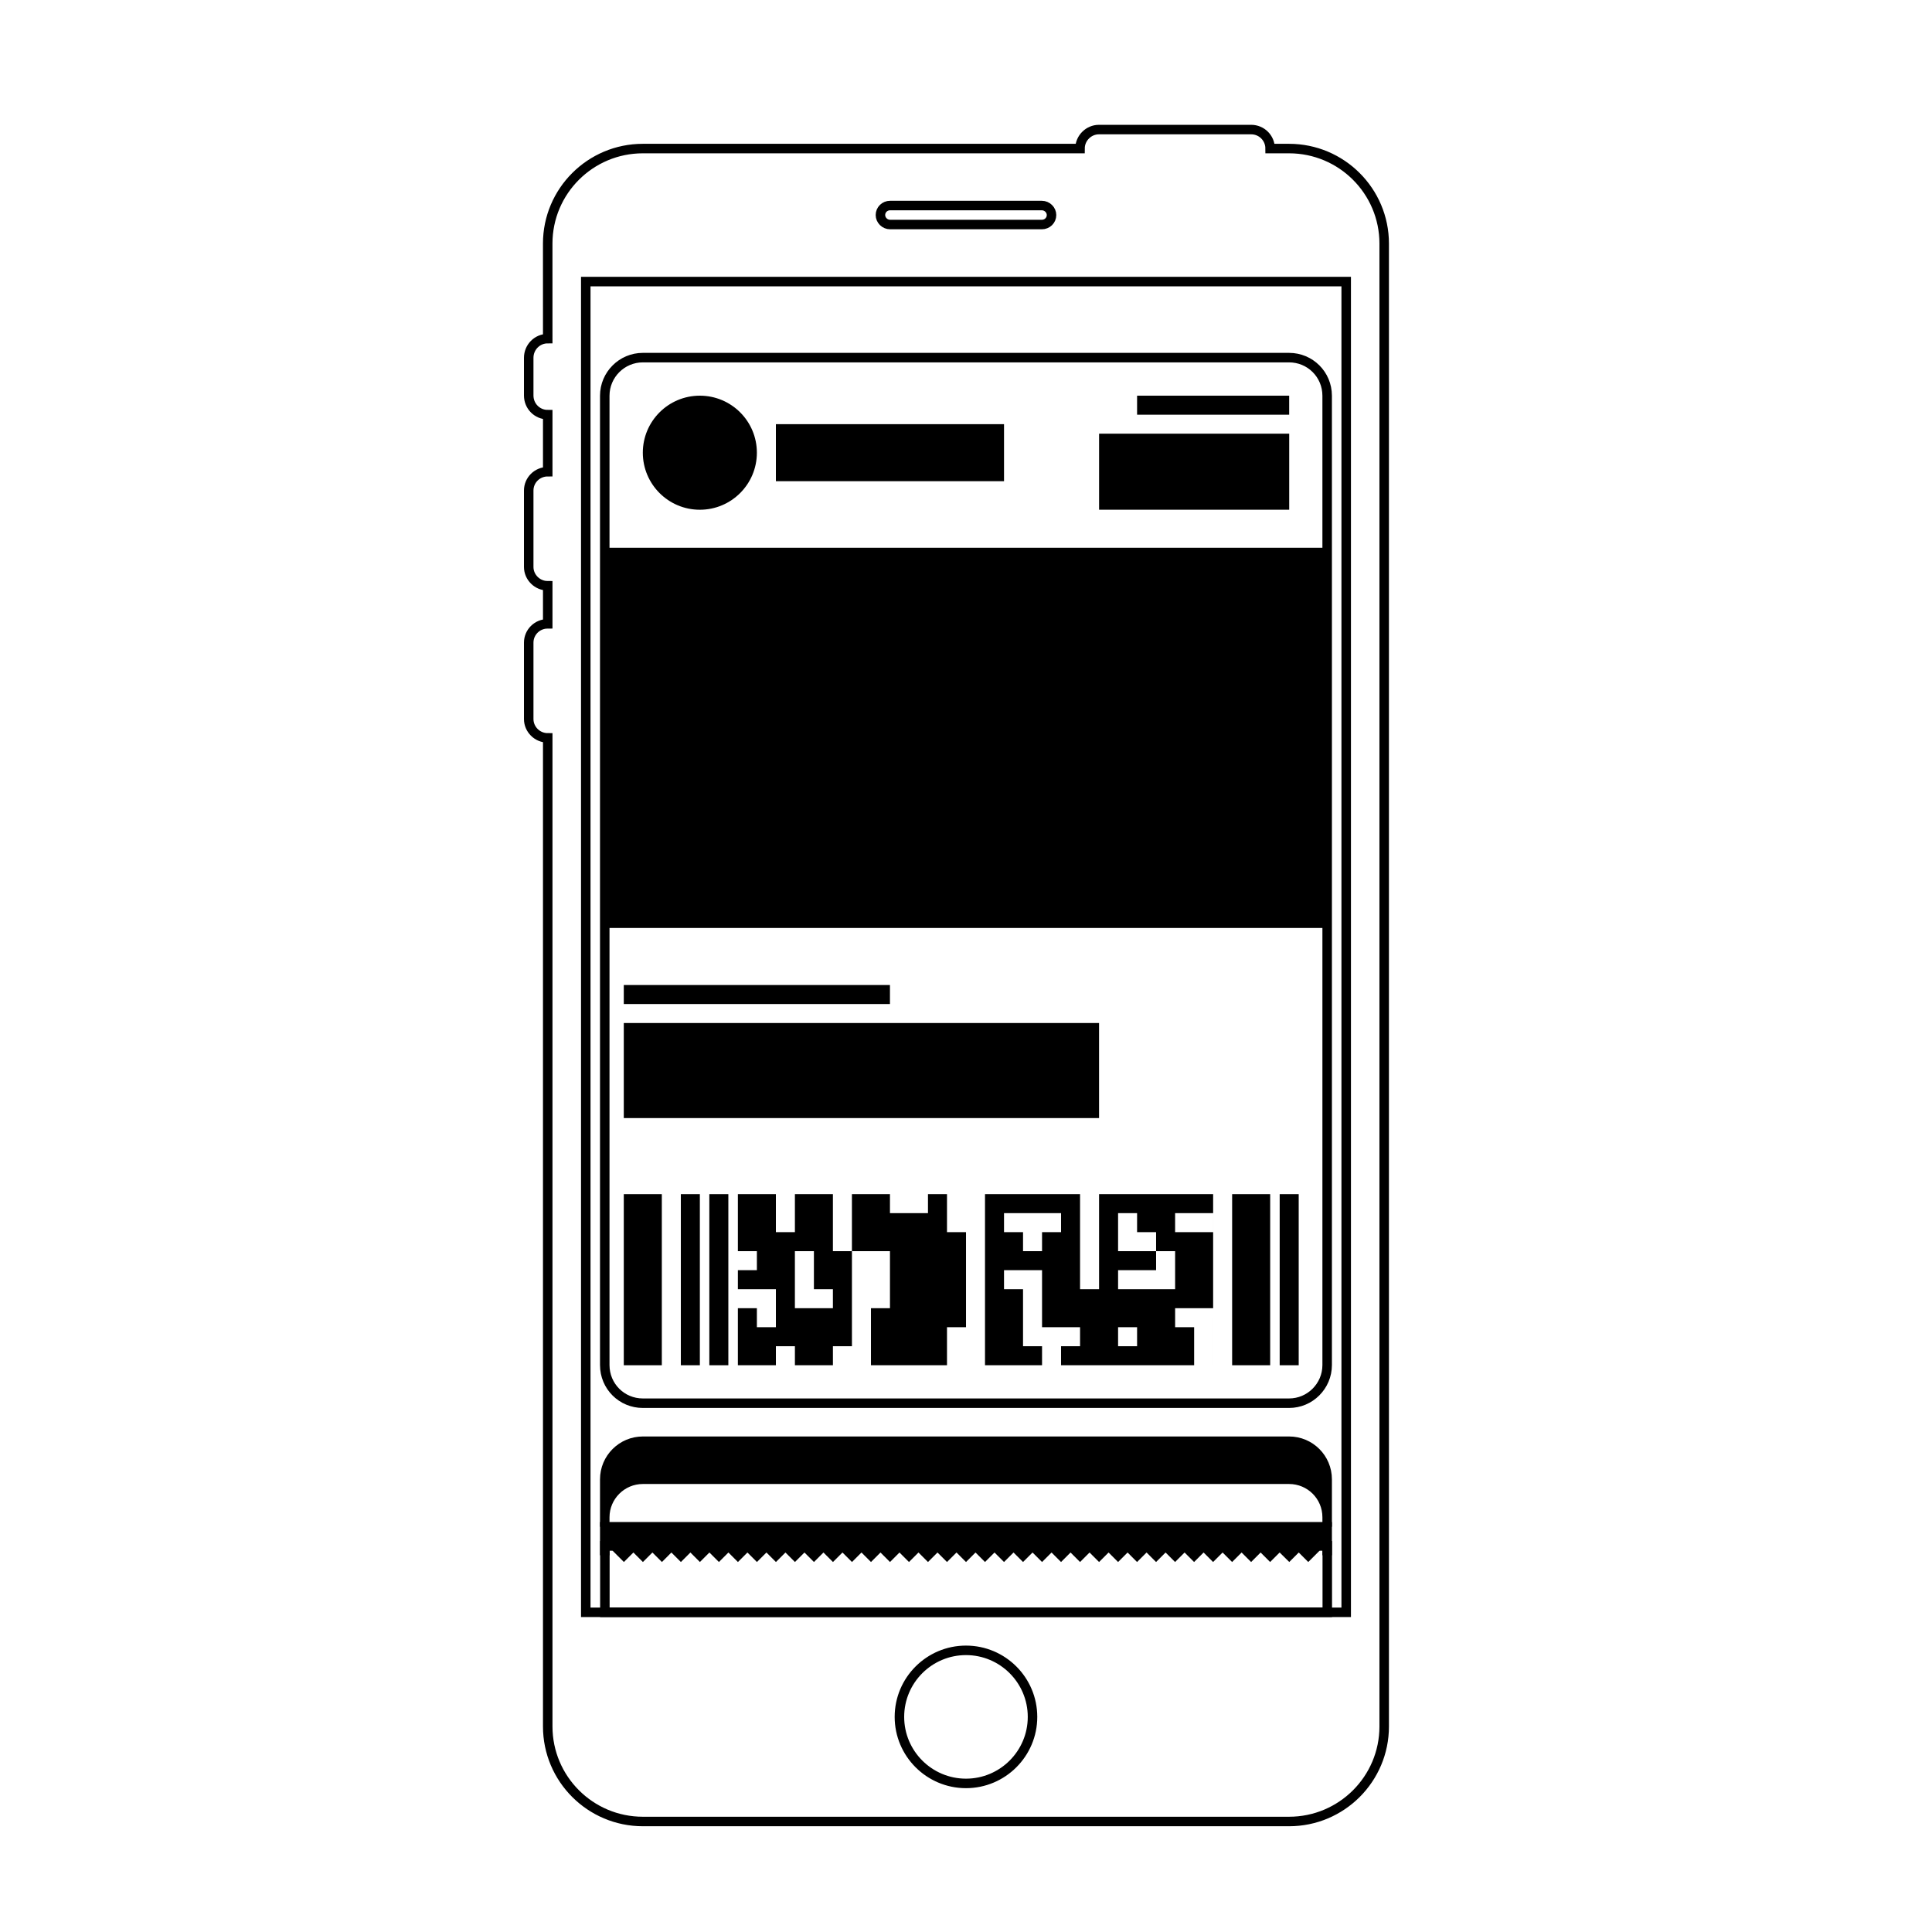
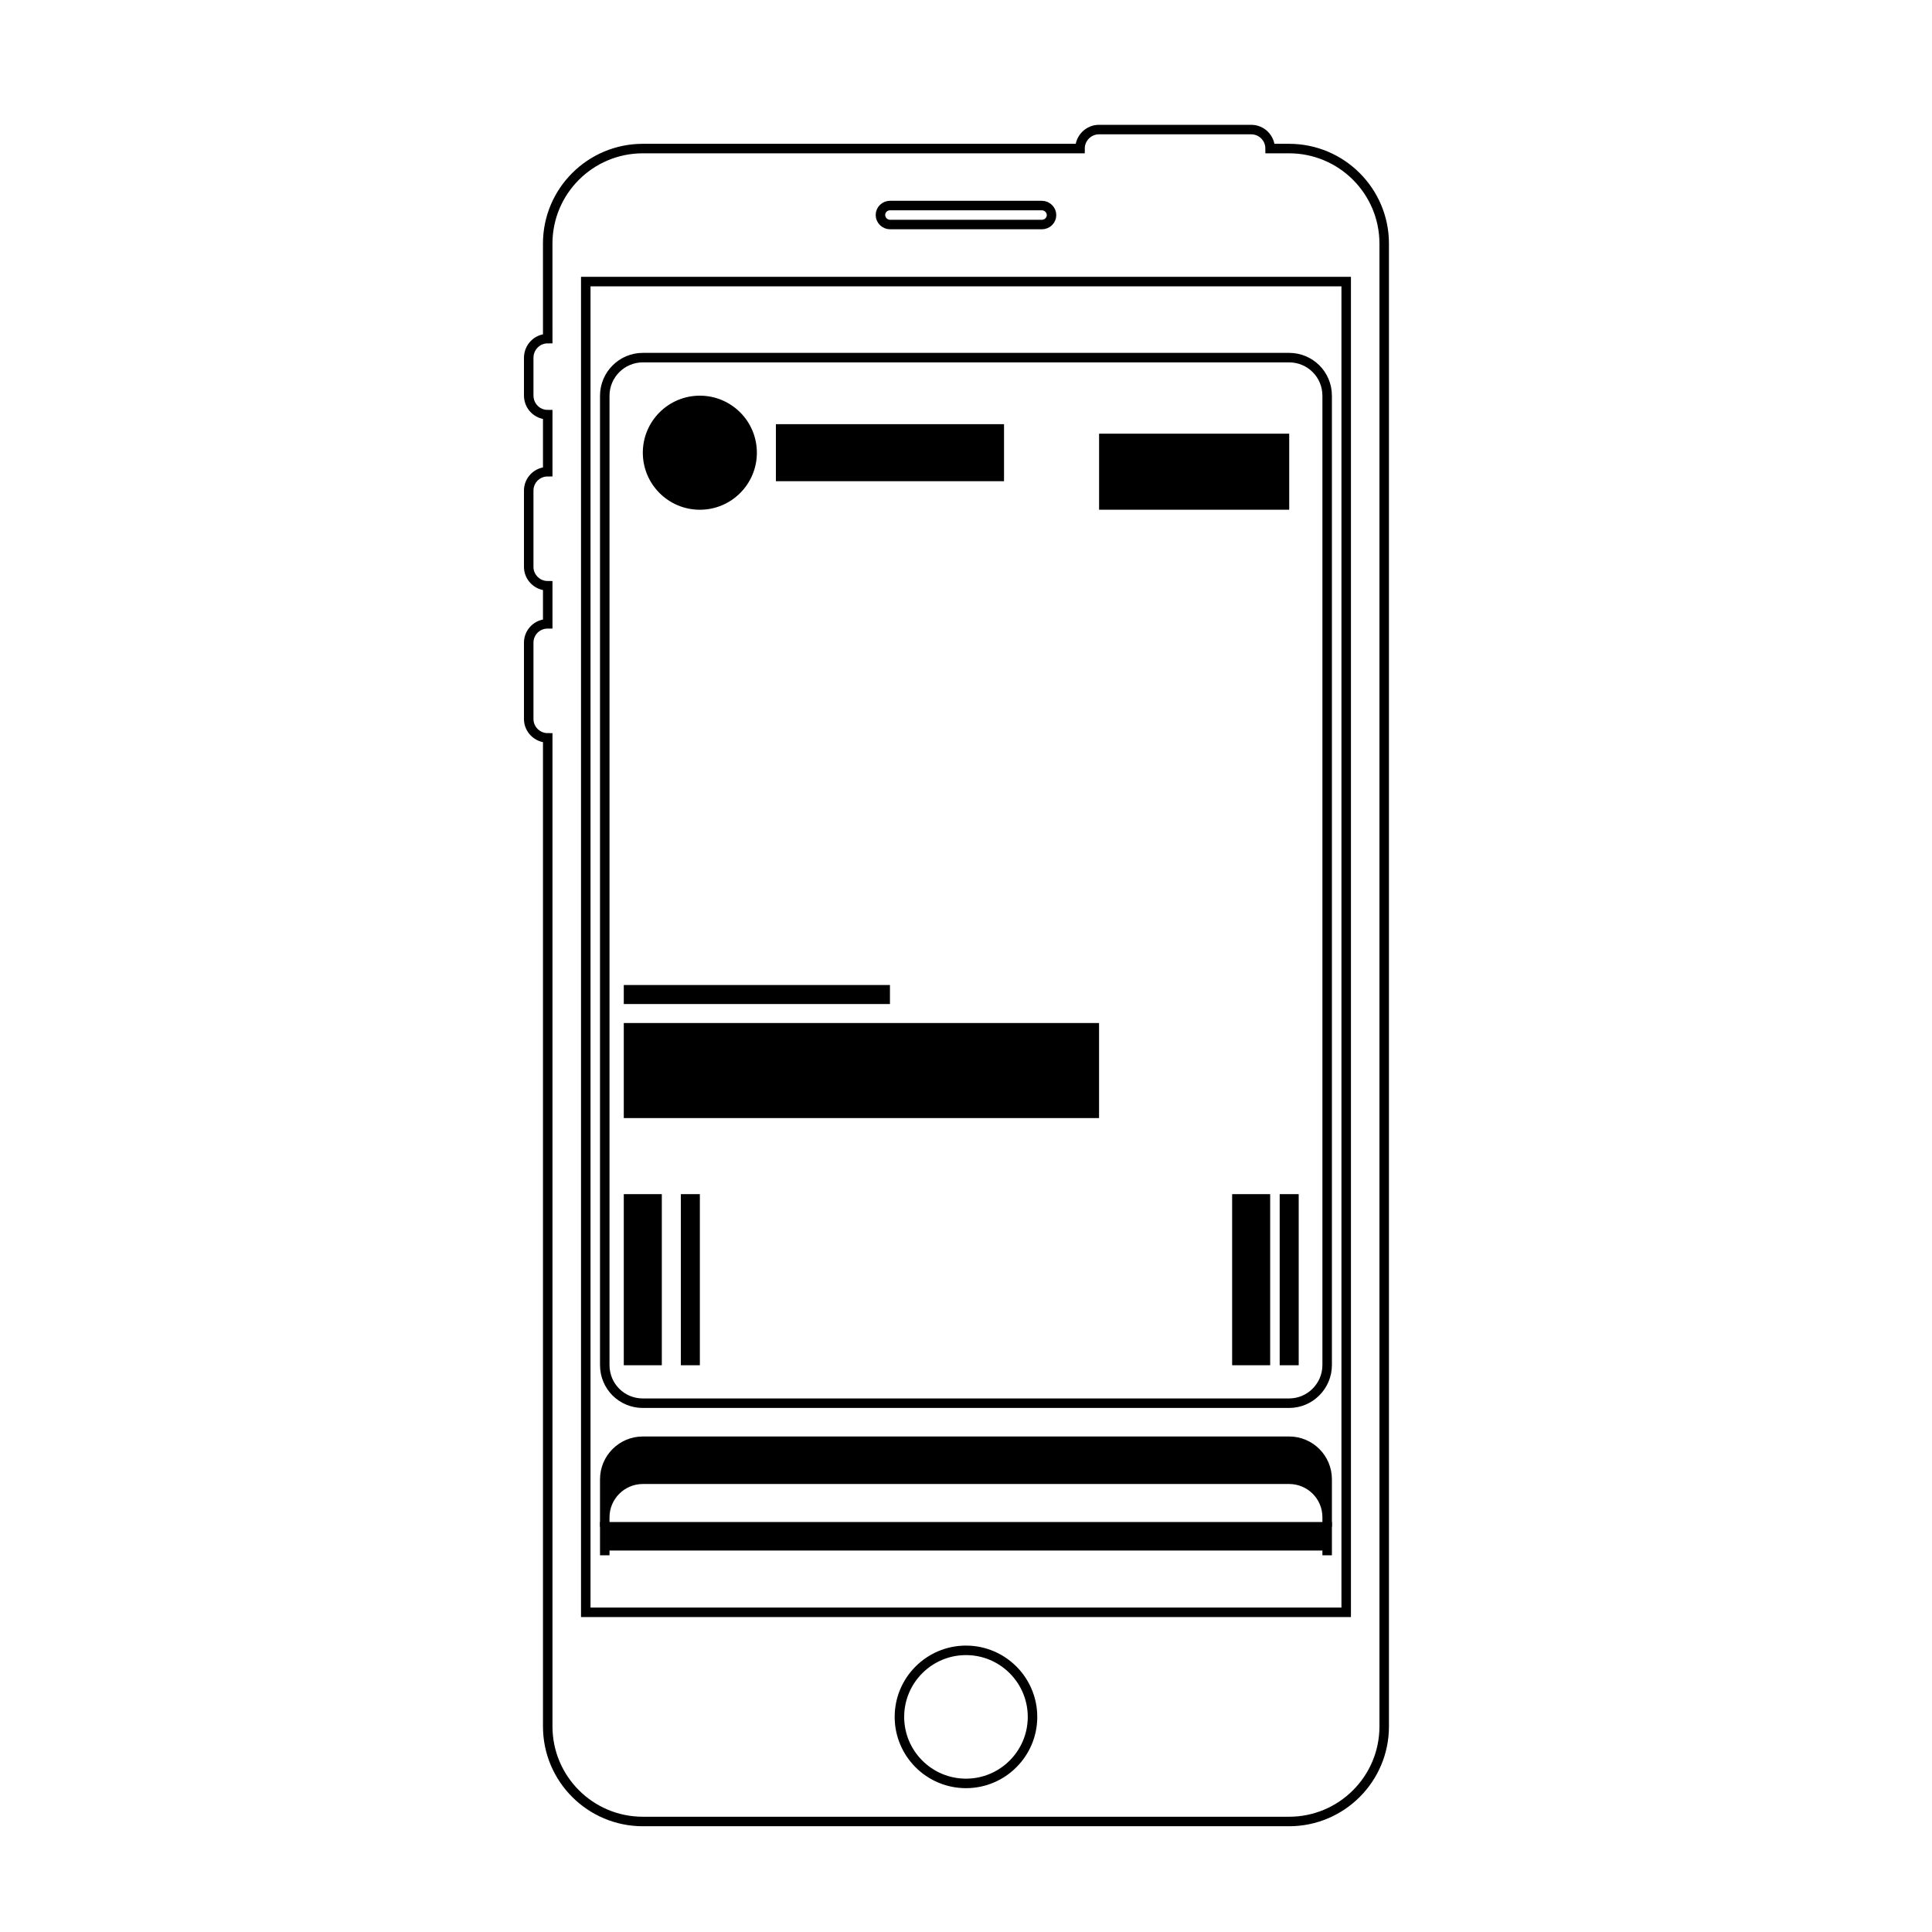
<svg xmlns="http://www.w3.org/2000/svg" width="800px" height="800px" version="1.1" viewBox="144 144 512 512">
  <path transform="matrix(5.038 0 0 5.038 148.09 148.09)" d="m28 17c-0.556 0-1 0.452-1 1.01v1.981c0 0.566 0.448 1.01 1 1.01v3c-0.556 0-1 0.444-1 0.991v4.019c0 0.54 0.448 0.991 1 0.991v2c-0.556 0-1 0.444-1 0.991v4.019c0 0.54 0.448 0.991 1 0.991v52.001c0 2.758 2.241 4.999 5.005 4.999h33.991c2.762 0 5.004-2.238 5.004-4.999v-78.002c0-2.758-2.241-4.999-5.004-4.999h-0.996c0-0.556-0.446-0.999-0.996-0.999h-8.009c-0.54 0-0.996 0.447-0.996 0.999h-22.995c-2.763 0-5.005 2.238-5.005 4.999zm18.5 72.5c0-1.933 1.572-3.5 3.501-3.5 1.933 0 3.5 1.571 3.5 3.5 0 1.933-1.571 3.5-3.5 3.5-1.933 0-3.501-1.571-3.501-3.5zm-16.499-75.5h40v69.999h-40zm15.5-3.501c0-0.276 0.223-0.499 0.509-0.499h7.981c0.281 0 0.51 0.232 0.51 0.499 0 0.277-0.223 0.5-0.51 0.5h-7.981c-0.281 0-0.509-0.232-0.509-0.5z" fill="none" stroke="#000000" stroke-width=".5" />
  <path transform="matrix(5.038 0 0 5.038 148.09 148.09)" d="m31 20.006c0-1.108 0.902-2.006 2.003-2.006h33.994c1.106 0 2.003 0.886 2.003 2.006v50.987c0 1.108-0.902 2.007-2.003 2.007h-33.994c-1.106 0-2.003-0.886-2.003-2.007z" fill="none" stroke="#000000" stroke-width=".5" />
-   <path transform="matrix(5.038 0 0 5.038 148.09 148.09)" d="m66.5 80.5-0.5 0.5-0.5-0.5-0.5 0.5-0.5-0.5-0.5 0.5-0.5-0.5-0.5 0.5-0.499-0.5-0.5 0.5-0.5-0.5-0.5 0.5-0.5-0.5-0.5 0.5-0.5-0.5-0.5 0.5-0.499-0.5-0.5 0.5-0.5-0.5-0.5 0.5-0.5-0.5-0.5 0.5-0.5-0.5-0.5 0.5-0.499-0.5-0.5 0.5-0.5-0.5-0.5 0.5-0.5-0.5-0.5 0.5-0.5-0.5-0.5 0.5-0.5-0.5-0.499 0.5-0.5-0.5-0.5 0.5-0.5-0.5-0.5 0.5-0.5-0.5-0.5 0.5-0.5-0.5-0.499 0.5-0.5-0.5-0.5 0.5-0.5-0.5-0.5 0.5-0.5-0.5-0.5 0.5-0.5-0.5-0.499 0.5-0.5-0.5-0.5 0.5-0.5-0.5-0.5 0.5-0.5-0.5-0.5 0.5-0.5-0.5-0.499 0.5-0.5-0.5-0.5 0.5-0.5-0.5-0.5 0.5-0.5-0.5-0.5 0.5-0.5-0.5-0.499 0.5-0.5-0.5-0.5 0.5-0.5-0.5-0.5 0.5-0.5-0.5h-0.5v3.5h38v-3.5h-0.5l-0.5 0.5-0.5-0.5-0.5 0.5z" fill="none" stroke="#000000" stroke-width=".5" />
  <path transform="matrix(5.038 0 0 5.038 148.09 148.09)" d="m69 81v-1.5h-38v1.5-0.5h38z" fill-rule="evenodd" stroke="#000000" stroke-width=".5" />
  <path transform="matrix(5.038 0 0 5.038 148.09 148.09)" d="m69 79.5v-2.495c0-1.111-0.897-2.005-2.003-2.005h-33.994c-1.102 0-2.003 0.898-2.003 2.005v2.495-0.5c0-1.104 0.902-2 2.003-2h33.994c1.106 0 2.003 0.888 2.003 2z" fill-rule="evenodd" stroke="#000000" stroke-width=".5" />
-   <path d="m304.27 289.16h191.45v100.76h-191.45z" fill-rule="evenodd" />
-   <path d="m445.34 470.53v-5.039h-5.035v10.078h10.074v-5.039zm5.039 10.078h-10.074v5.035h15.113v-10.074h-5.039zm-100.76-20.152v10.074h5.039v-10.074h25.191v5.035h10.074v-5.035h75.57v45.34h-40.305v-5.035h5.039v-5.039h-10.074v-15.113h-10.078v5.035h5.039v15.117h5.039v5.035h-15.117v-45.34h-10.074v10.074h5.039v25.191h-5.039v10.074h-20.152v-15.113h5.039v-15.113h-10.078v25.191h-5.039v5.035h-10.074v-5.035h-5.039v5.035h-10.074v-15.113h5.035v5.039h5.039v-10.078h-10.074v-5.035h5.035v-5.039h-5.035v-15.113zm70.535 10.074h5.035v-5.039h-15.113v5.039h5.039v5.039h5.039zm45.34 22.672v12.594h-5.035v-10.074h-5.039v-5.039h10.074zm-105.8-7.559v-10.074h-5.039v15.113h10.074v-5.039zm70.531-25.188v25.188h5.039v-25.188zm-65.496 0v15.113h5.039v-15.113zm75.574 35.266v5.039h5.035v-5.039zm15.113-30.23v5.039h10.074v-5.039z" fill-rule="evenodd" />
  <path d="m309.31 460.46h10.078v45.344h-10.078z" fill-rule="evenodd" />
  <path d="m324.43 460.46h5.039v45.344h-5.039z" fill-rule="evenodd" />
-   <path d="m331.98 460.46h5.039v45.344h-5.039z" fill-rule="evenodd" />
  <path d="m470.53 460.46h10.078v45.344h-10.078z" fill-rule="evenodd" />
  <path d="m483.13 460.46h5.039v45.344h-5.039z" fill-rule="evenodd" />
  <path d="m309.31 405.04h70.535v5.039h-70.535z" fill-rule="evenodd" />
  <path d="m309.31 415.11h125.95v25.191h-125.95z" fill-rule="evenodd" />
  <path d="m344.58 263.97c0 8.348-6.766 15.117-15.113 15.117s-15.113-6.769-15.113-15.117 6.766-15.113 15.113-15.113 15.113 6.766 15.113 15.113" fill-rule="evenodd" />
  <path d="m349.62 256.41h60.457v15.113h-60.457z" fill-rule="evenodd" />
-   <path d="m445.34 248.86h40.305v5.039h-40.305z" fill-rule="evenodd" />
  <path d="m435.27 258.93h50.383v20.152h-50.383z" fill-rule="evenodd" />
</svg>